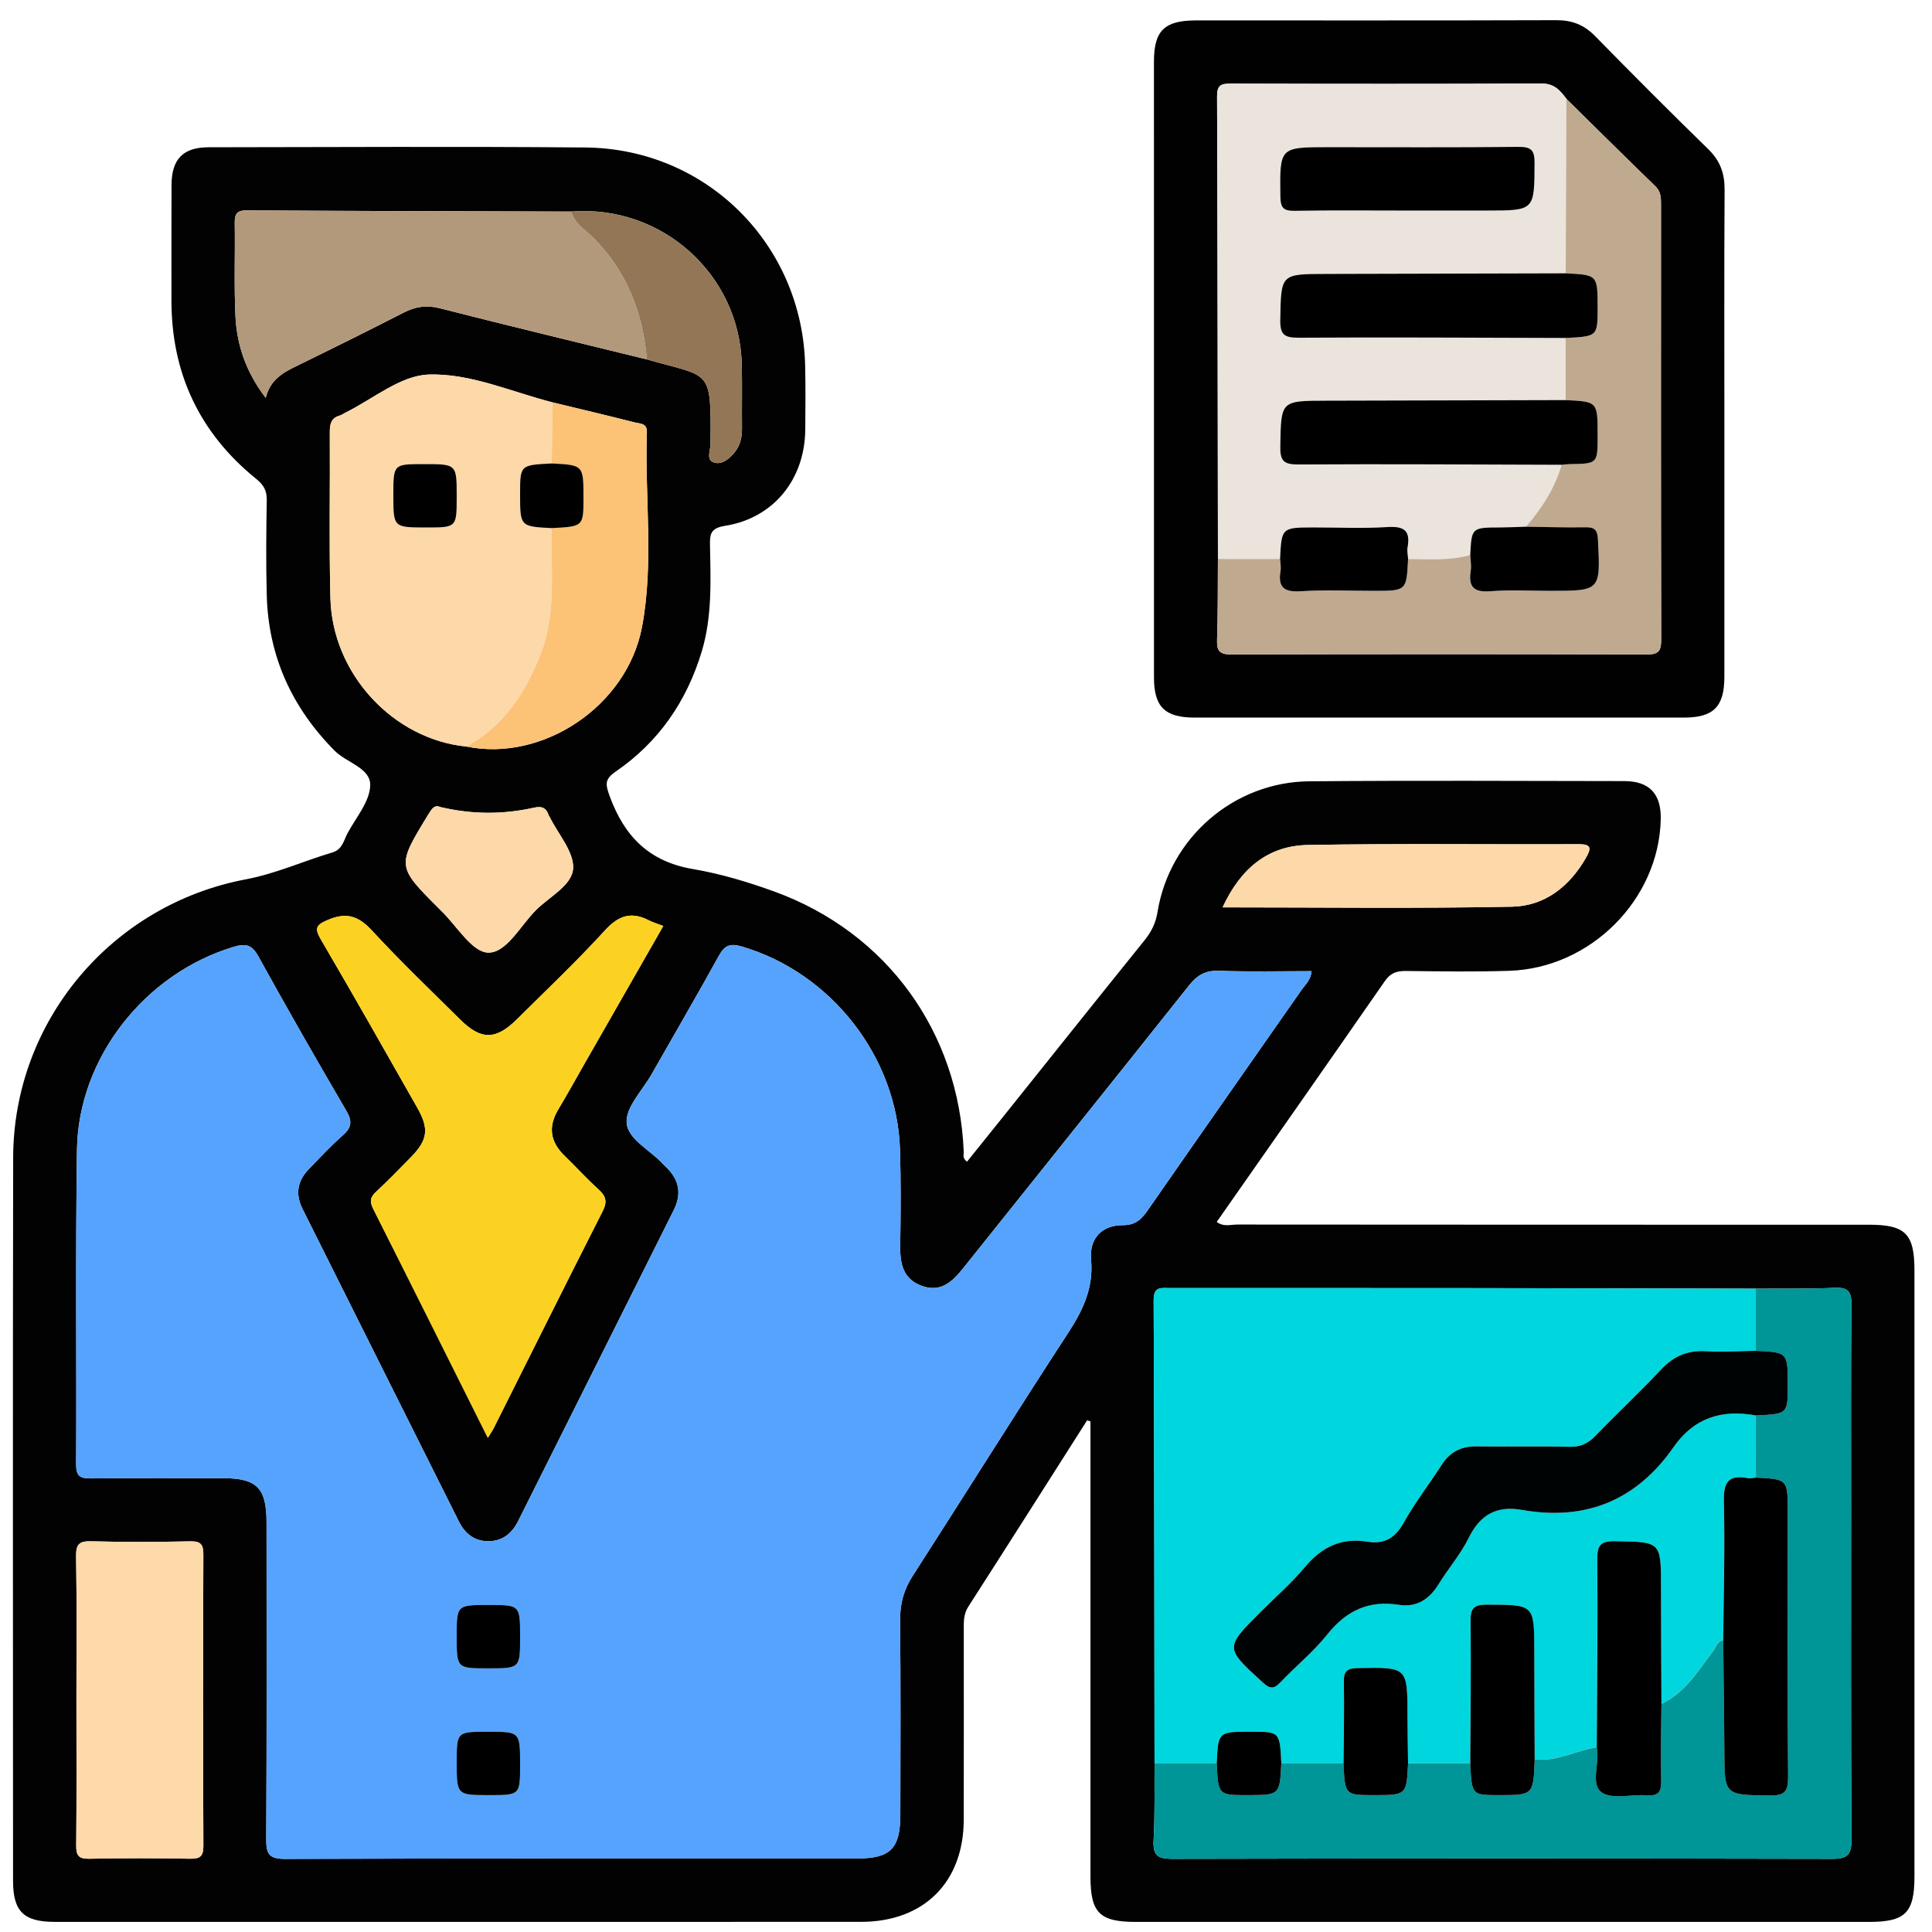
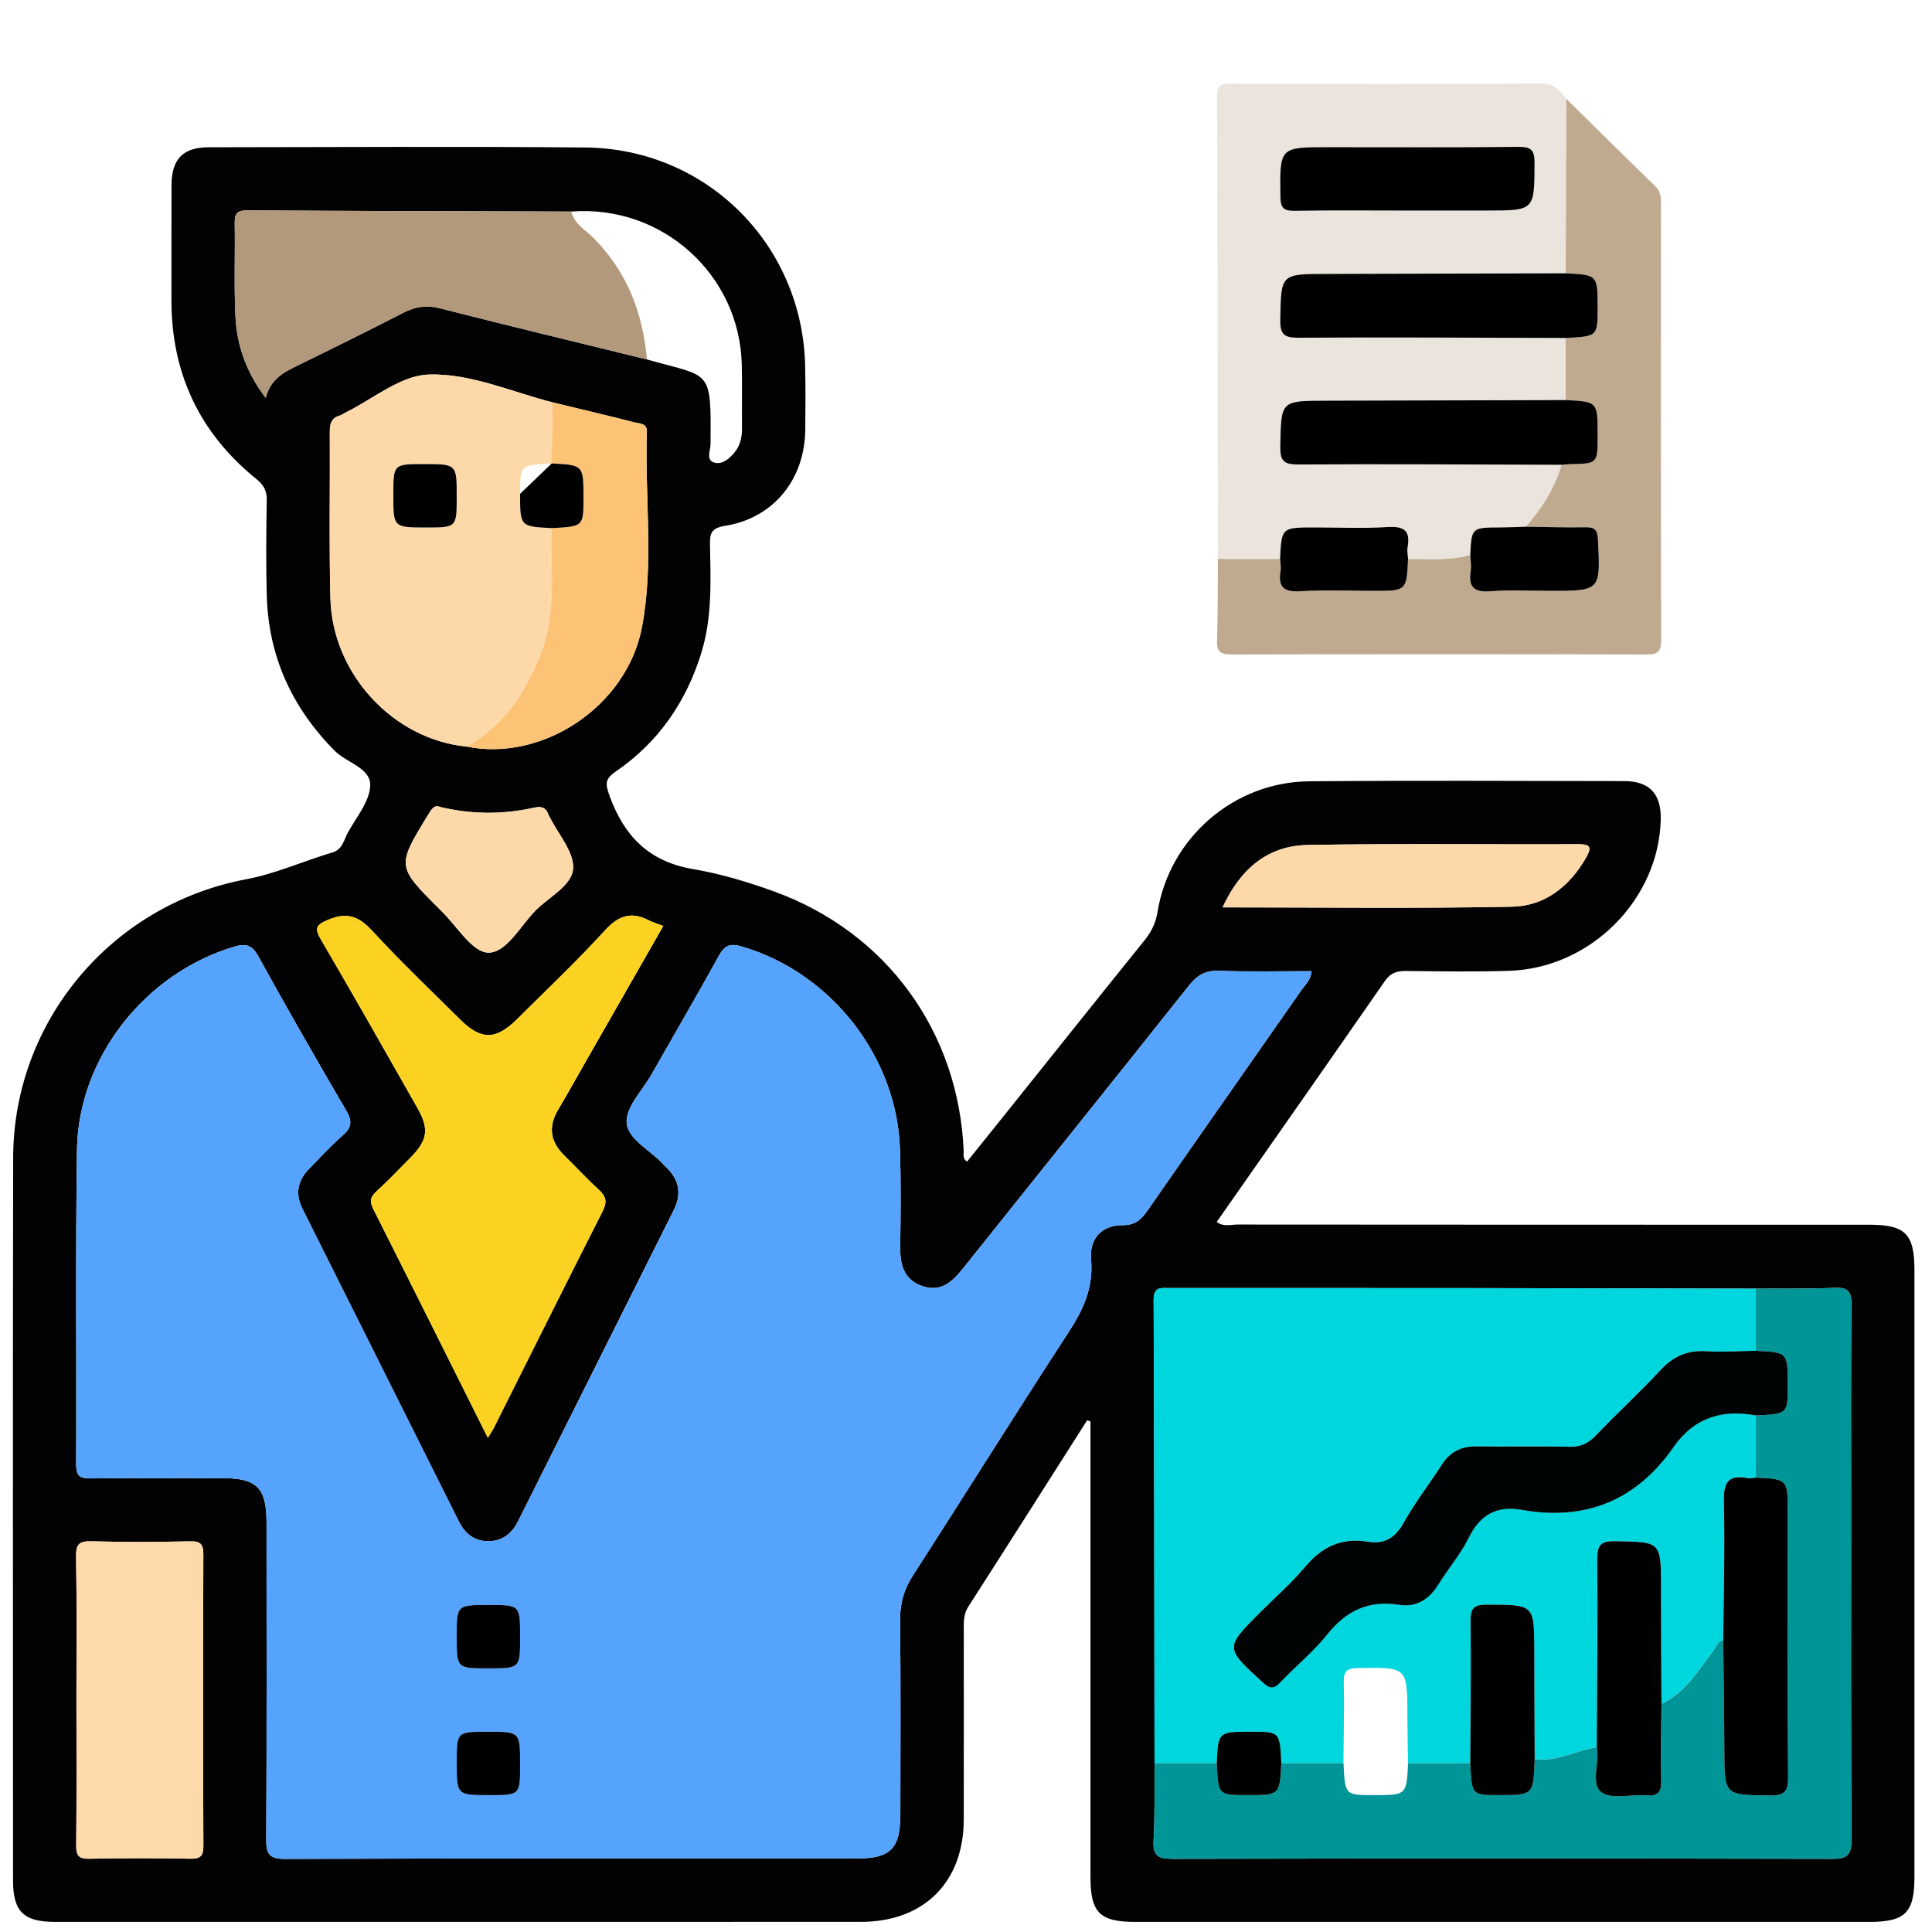
<svg xmlns="http://www.w3.org/2000/svg" version="1.1" id="Layer_1" x="0px" y="0px" width="85px" height="85px" viewBox="0 0 85 85" xml:space="preserve">
  <g id="Layer_1_1_" display="none">
    <path display="inline" fill="#030303" d="M42.807,4.472c11.269,0,22.541,0.083,33.808-0.04c4.668-0.05,8.201,3.523,8.171,8.15   c-0.093,14.03-0.03,28.062-0.036,42.092c-0.001,3.911-2.402,6.93-6.115,7.725c-0.722,0.156-1.455,0.145-2.188,0.145   c-6.227,0.003-12.452,0.01-18.68-0.011c-0.635-0.003-0.882,0.114-0.861,0.821c0.055,1.886,0.041,3.774,0.005,5.662   c-0.011,0.575,0.123,0.764,0.731,0.756c2.535-0.035,5.072-0.043,7.606-0.002c2.024,0.033,3.799,0.73,5.179,2.269   c0.86,0.957,1.315,2.081,1.313,3.38c-0.003,1.268,0.003,2.536-0.001,3.805c-0.004,1.284-0.434,1.723-1.721,1.723   c-10.113,0.003-20.229,0-30.343,0c-7.945,0-15.89,0.002-23.835,0c-1.569,0-1.926-0.359-1.928-1.938c0-0.986,0-1.973,0-2.959   c0-3.25,1.911-5.523,5.111-6.137c1.094-0.208,2.189-0.146,3.286-0.152c1.888-0.013,3.776-0.037,5.662,0.014   c0.662,0.021,0.786-0.191,0.773-0.801c-0.04-1.859-0.05-3.722,0.003-5.578c0.021-0.731-0.233-0.865-0.905-0.863   c-6.311,0.023-12.622,0.006-18.933,0.018c-3.29,0.008-5.734-1.385-7.253-4.318c-0.511-0.987-0.75-2.061-0.75-3.174   c-0.003-14.37-0.021-28.738,0.01-43.106c0.009-4.264,3.414-7.468,7.826-7.472C20.098,4.464,31.452,4.472,42.807,4.472z    M74.936,42.17c-1.028,0.671-1.494,1.51-0.854,2.717c0.128,0.24,0.154,0.535,0.217,0.807c0.08,0.351,0.286,0.531,0.649,0.523   c1.06,0.271,2.118,0.547,3.18,0.819c1.106,0.296,2.214,0.595,3.322,0.888c0.353,0.094,0.618,0.137,0.601-0.416   c-0.041-1.316-0.031-2.638-0.002-3.955c0.01-0.432-0.166-0.585-0.546-0.673c-1.116-0.26-2.226-0.543-3.338-0.817   c-0.531-0.146-1.083-0.241-1.589-0.447C75.837,41.315,75.316,41.498,74.936,42.17z M80.848,39.854   c0.037,0.02,0.075,0.039,0.114,0.058c-0.017-0.042-0.034-0.083-0.051-0.125c-0.06-0.124-0.103-0.262-0.183-0.37   c-2.58-3.447-7.889-3.564-10.852-0.207c-0.59,0.668-1.182,0.963-2.061,0.733c-5.573-1.457-11.15-2.902-16.729-4.34   c-0.768-0.198-1.188-0.633-1.341-1.429c-0.646-3.31-3.31-5.64-6.655-5.796c-1.201-0.056-2.37,0.157-3.539,0.887   c1.757,0.452,3.354,0.897,4.968,1.264c0.906,0.206,1.41,0.689,1.625,1.59c0.287,1.202,0.631,2.391,0.98,3.577   c0.182,0.612,0.033,1.105-0.393,1.543c-0.941,0.97-1.887,1.936-2.826,2.907c-0.477,0.493-1.017,0.624-1.689,0.435   c-1.353-0.379-2.715-0.724-4.083-1.045c-0.324-0.076-0.655-0.3-1.094-0.127c0.127,0.184,0.211,0.325,0.315,0.45   c2.805,3.407,7.819,3.493,10.793,0.141c0.645-0.726,1.271-0.942,2.22-0.69c5.403,1.437,10.815,2.847,16.239,4.209   c1.007,0.254,1.539,0.721,1.733,1.756c0.356,1.889,1.433,3.345,3.024,4.401c2.127,1.416,5.152,1.554,6.932,0.337   c-0.248-0.279-0.609-0.269-0.923-0.353c-1.356-0.362-2.718-0.711-4.084-1.038c-0.698-0.168-1.144-0.551-1.333-1.251   c-0.338-1.247-0.7-2.488-1.039-3.735c-0.191-0.706-0.05-1.314,0.503-1.846c0.833-0.799,1.657-1.611,2.425-2.471   c0.641-0.716,1.328-0.907,2.258-0.643C77.672,39.123,79.232,39.597,80.848,39.854z M71.443,52.832   c-0.848-0.587-1.752-0.85-2.815-0.828c-3.257,0.059-6.517,0.061-9.772-0.003c-0.922-0.019-1.551,0.265-2.023,1.006   c-0.657,0.611-1.38,0.72-2.145,0.233c-1.453-0.924-2.764-0.811-4.408-0.139c-1.754,0.717-2.855,1.61-3.25,3.439   c-0.166,0.773-0.735,1.168-1.543,1.168c-1.771,0.002-3.543,0.002-5.315,0c-0.764-0.001-1.273-0.366-1.532-1.085   c-0.114-0.317-0.284-0.62-0.35-0.944c-0.254-1.253-0.949-2.021-2.247-2.209c-0.243-0.035-0.501-0.137-0.697-0.283   c-1.479-1.104-2.923-0.855-4.375,0.054c-0.766,0.479-1.487,0.379-2.144-0.234c-0.472-0.745-1.102-1.046-2.026-1.006   c-1.852,0.08-3.709,0.021-5.564,0.024c-4.58,0.009-9.161,0.021-13.741,0.031c-1.038-0.231-1.361-0.591-1.361-1.595   C6.129,37.644,6.128,24.824,6.136,12.005c0-1.399,0.862-2.254,2.25-2.313C8.583,9.683,8.78,9.688,8.977,9.688   c22.568,0,45.134,0,67.705,0c0.281,0,0.563-0.004,0.844,0.021c1.107,0.103,1.912,0.931,1.99,2.044   c0.02,0.281,0.01,0.563,0.01,0.845c0,7.241,0,14.481,0.007,21.722c0,0.31-0.146,0.677,0.284,0.877   c0.785,0.365,1.439,0.938,2.221,1.531c0-0.281,0-0.44,0-0.6c0-7.974,0.008-15.947-0.004-23.92c-0.004-2.98-2.066-5.029-5.059-5.03   c-22.767-0.006-45.531-0.006-68.295,0C5.654,7.181,3.618,9.25,3.61,12.293c-0.008,3.156-0.002,6.311-0.002,9.467   c0,10.96,0.006,21.92-0.006,32.879c-0.002,1.518,0.449,2.82,1.55,3.873c1.112,1.066,2.479,1.317,3.97,1.316   c22.455-0.014,44.911-0.01,67.366-0.01c0.31,0,0.619-0.004,0.93-0.021c2.211-0.108,4.032-1.612,4.475-3.794   c0.342-1.684,0.078-3.395,0.15-5.234C78.824,53.631,75.311,54.195,71.443,52.832z M74.945,34.031   c0.308,0.015,0.627-0.016,0.922,0.054c0.855,0.204,0.976-0.165,0.972-0.946c-0.034-6.354-0.019-12.709-0.019-19.064   c0-1.797,0-1.797-1.872-1.635c-0.169-0.015-0.335-0.044-0.503-0.044c-21.631-0.002-43.263,0.001-64.895-0.016   c-0.608,0-0.729,0.175-0.728,0.75c0.017,11.802,0.02,23.604-0.006,35.405c-0.001,0.705,0.233,0.802,0.849,0.799   c4.844-0.021,9.689-0.012,14.534-0.012c0.269,0,0.537,0,0.967,0c-0.768-0.805-0.59-1.563-0.155-2.262   c0.853-1.365,0.727-2.57,0.132-4.112c-0.715-1.852-1.674-3.013-3.592-3.436c-0.753-0.166-1.068-0.736-1.059-1.518   c0.021-1.662,0.005-3.323,0.006-4.985c0.001-1.238,0.155-1.615,1.328-1.917c1.692-0.437,2.481-1.452,3.196-3.057   c0.773-1.735,0.805-3.118-0.13-4.655c-0.489-0.804-0.248-1.476,0.405-2.103c1.138-1.091,2.236-2.224,3.353-3.339   c0.917-0.916,1.249-1.059,2.363-0.427c1.477,0.838,2.726,0.743,4.346,0.105c1.782-0.702,2.845-1.629,3.262-3.439   c0.199-0.863,0.836-1.189,1.712-1.175c1.548,0.027,3.098,0.007,4.646,0.007c1.457,0,1.775,0.124,2.166,1.48   c0.442,1.54,1.338,2.305,2.832,2.987c1.822,0.833,3.311,0.928,4.961-0.115c0.65-0.41,1.287-0.222,1.828,0.331   c0.905,0.927,1.825,1.839,2.748,2.75c1.911,1.888,1.873,1.699,0.727,4.084c-0.419,0.874-0.572,1.615,0.011,2.481   c0.37,0.548,0.657,1.205,0.782,1.852c0.205,1.044,0.806,1.515,1.768,1.842c2.661,0.903,2.346,0.848,2.357,3.405   c0.004,0.758-0.247,1.707,0.113,2.224c0.392,0.564,1.433,0.473,2.18,0.703c0.025,0.008,0.053,0.018,0.079,0.028   c0.323,0.131,0.569,0.053,0.825-0.2C70.182,35.062,72.412,34.192,74.945,34.031z M28.872,35.802   c-0.384-7.415,5.85-14.176,13.27-14.392c7.521-0.219,13.526,4.876,14.538,12.356c0.051,0.375,0.184,0.542,0.524,0.628   c1.553,0.393,3.104,0.795,4.653,1.2c0.383,0.1,0.592,0.101,0.604-0.429c0.043-1.681,0.069-1.681-1.526-2.302   c-0.262-0.102-0.518-0.222-0.785-0.305c-0.649-0.203-1.035-0.629-1.196-1.291c-0.392-1.594-1.022-3.091-1.874-4.496   c-0.318-0.524-0.33-1.057-0.063-1.607c0.172-0.354,0.321-0.717,0.481-1.077c0.563-1.26,0.565-1.263-0.406-2.227   c-0.558-0.555-1.046-1.376-1.714-1.571c-0.721-0.211-1.49,0.494-2.225,0.823c-0.687,0.308-1.271,0.292-1.907-0.106   c-1.101-0.689-2.274-1.287-3.54-1.542c-1.326-0.268-2.115-0.93-2.391-2.239c-0.034-0.162-0.146-0.31-0.176-0.472   c-0.168-0.87-0.664-1.171-1.549-1.069c-0.859,0.099-1.88-0.213-2.564,0.152c-0.661,0.354-0.703,1.461-1.011,2.238   c-0.252,0.637-0.655,1.001-1.322,1.157c-0.987,0.23-1.962,0.541-2.853,1.019c-2.883,1.548-1.911,1.406-5.009,0.099   c-0.406-0.171-0.671-0.167-0.946,0.18c-0.173,0.219-0.398,0.397-0.594,0.6c-0.548,0.563-1.422,1.067-1.547,1.714   c-0.124,0.638,0.483,1.436,0.82,2.14c0.334,0.699,0.313,1.323-0.105,1.989c-0.673,1.076-1.271,2.223-1.501,3.464   c-0.261,1.414-1.067,2.091-2.37,2.493c-1.407,0.433-1.39,0.504-1.383,1.952c0.004,0.787-0.25,1.764,0.121,2.307   c0.369,0.541,1.362,0.688,2.107,0.931c0.758,0.247,1.151,0.742,1.317,1.491c0.232,1.047,0.506,2.131,1.123,2.981   c1.118,1.539,1.053,2.987,0.071,4.498c-0.367,0.563-0.319,1.021,0.257,1.407c0.137,0.093,0.237,0.24,0.362,0.354   c0.6,0.545,1.05,1.491,1.784,1.58c0.679,0.082,1.458-0.48,2.158-0.828c0.678-0.338,1.277-0.304,1.906,0.101   c0.806,0.519,1.659,1.056,2.582,1.216c2.109,0.361,3.345,1.505,3.743,3.588c0.078,0.408,0.328,0.521,0.729,0.51   c0.816-0.027,1.639-0.058,2.449,0.006c0.662,0.054,0.958-0.209,1.131-0.813c0.16-0.564,0.438-1.096,0.633-1.65   c0.193-0.556,0.562-0.904,1.122-1.039c1.653-0.396,3.199-1.055,4.654-1.927c0.474-0.282,0.938-0.295,1.451-0.103   c0.853,0.322,1.704,1.193,2.526,0.896c0.791-0.285,1.316-1.265,2.019-1.869c0.511-0.438,0.573-0.812,0.278-1.425   c-0.369-0.772-1.064-1.556-0.85-2.415c0.225-0.895-0.206-0.964-0.798-1.089c-0.304-0.063-0.619-0.103-0.899-0.224   c-0.558-0.242-0.869-0.075-1.246,0.408c-2.629,3.394-6.104,5.32-10.394,5.502C35.58,49.609,29.284,43.768,28.872,35.802z    M42.837,78.238c7.856,0,15.714,0.005,23.572-0.008c0.858-0.002,2.01,0.379,2.493-0.174c0.424-0.483,0.103-1.607,0.137-2.447   c0.041-0.998-0.413-1.729-1.189-2.289c-0.901-0.65-1.928-0.862-3.025-0.862c-14.672,0.005-29.345,0.004-44.017,0.004   c-0.226,0-0.451-0.002-0.675,0.017c-2.325,0.191-3.51,1.459-3.51,3.748c0,0.338,0.051,0.687-0.01,1.012   c-0.168,0.904,0.253,1.021,1.05,1.019C26.053,78.229,34.445,78.238,42.837,78.238z M42.756,69.755   c3.547,0,7.096-0.009,10.645,0.011c0.548,0.002,0.801-0.092,0.787-0.729c-0.043-1.913-0.039-3.83-0.004-5.743   c0.012-0.62-0.238-0.761-0.791-0.76c-7.098,0.01-14.192,0.011-21.29-0.004c-0.522,0-0.676,0.166-0.669,0.679   c0.025,1.942,0.036,3.886-0.005,5.828c-0.012,0.616,0.199,0.735,0.767,0.731C35.717,69.743,39.237,69.755,42.756,69.755z    M51.479,42.481c-0.918-0.495-1.564-0.34-2.375,0.355c-5.365,4.607-13.638,2.094-15.63-4.689c-0.187-0.637-0.344-1.272,0.176-1.829   c0.523-0.561,1.155-0.438,1.806-0.269c2.121,0.552,4.249,1.08,6.369,1.632c0.311,0.081,0.543,0.148,0.837-0.112   c1.762-1.557,1.749-1.543,1.166-3.745c-0.151-0.574-0.442-0.801-0.995-0.934c-2.103-0.508-4.196-1.057-6.287-1.612   c-1.507-0.4-1.809-1.489-0.745-2.606c4.949-5.192,13.729-3.345,16.173,3.403c0.074,0.211,0.139,0.427,0.207,0.641   c0.246,0.746,0.992,0.717,1.473,0.663c0.434-0.049,0.105-0.634,0.017-0.957c-1.271-4.605-5.249-7.93-9.894-8.291   c-4.81-0.374-9.317,2.3-11.229,6.659c-1.946,4.435-0.879,9.558,2.675,12.853C39.92,48.001,47.711,47.467,51.479,42.481z    M60.552,49.271c2.269,0,4.388,0,6.589,0c-0.58-0.953-1.072-1.862-1.317-2.875c-0.068-0.282-0.271-0.342-0.482-0.396   c-1.711-0.445-3.426-0.873-5.133-1.327c-0.515-0.136-0.563,0.084-0.403,0.468c0.283,0.672,0.577,1.338,0.896,1.994   C61.05,47.855,61.2,48.557,60.552,49.271z" />
    <path display="inline" fill="#D7EBFD" d="M74.945,34.031c-2.533,0.161-4.766,1.03-6.59,2.832c-0.256,0.253-0.502,0.332-0.824,0.2   c-0.026-0.011-0.053-0.02-0.079-0.028c-0.747-0.23-1.788-0.139-2.181-0.703c-0.359-0.518-0.108-1.466-0.112-2.224   c-0.013-2.558,0.304-2.502-2.357-3.405c-0.962-0.327-1.563-0.798-1.768-1.842c-0.125-0.647-0.412-1.304-0.782-1.852   c-0.583-0.867-0.43-1.607-0.011-2.481c1.147-2.385,1.186-2.196-0.728-4.084c-0.922-0.91-1.842-1.823-2.746-2.75   c-0.543-0.553-1.179-0.741-1.828-0.331c-1.651,1.042-3.14,0.947-4.961,0.115c-1.494-0.682-2.391-1.447-2.834-2.987   c-0.39-1.356-0.707-1.479-2.164-1.48c-1.551,0-3.1,0.021-4.647-0.007c-0.876-0.015-1.513,0.312-1.712,1.175   c-0.417,1.81-1.48,2.737-3.262,3.439c-1.62,0.638-2.869,0.733-4.346-0.105c-1.115-0.632-1.446-0.489-2.363,0.427   c-1.116,1.115-2.214,2.248-3.353,3.339c-0.653,0.627-0.895,1.298-0.405,2.103c0.935,1.538,0.903,2.92,0.13,4.655   c-0.714,1.604-1.503,2.62-3.196,3.057c-1.173,0.303-1.327,0.679-1.328,1.917c-0.001,1.662,0.014,3.324-0.006,4.985   c-0.009,0.782,0.305,1.352,1.059,1.518c1.918,0.422,2.877,1.584,3.592,3.436c0.595,1.542,0.721,2.747-0.132,4.112   c-0.435,0.697-0.613,1.457,0.155,2.262c-0.43,0-0.698,0-0.967,0c-4.844,0-9.689-0.012-14.534,0.012   c-0.616,0.003-0.85-0.094-0.849-0.799C8.843,36.733,8.84,24.931,8.823,13.129c0-0.575,0.12-0.75,0.728-0.75   c21.631,0.017,43.264,0.014,64.895,0.016c0.168,0,0.334,0.029,0.503,0.044C74.947,19.637,74.945,26.834,74.945,34.031z" />
    <path display="inline" fill="#E8EBED" d="M28.825,53.007c0.657,0.613,1.378,0.714,2.144,0.234c1.452-0.909,2.897-1.157,4.375-0.054   c0.196,0.146,0.455,0.248,0.697,0.283c1.298,0.188,1.993,0.956,2.247,2.209c0.065,0.324,0.236,0.627,0.35,0.944   c0.259,0.719,0.768,1.084,1.532,1.085c1.771,0.002,3.543,0.002,5.314,0c0.809,0,1.379-0.395,1.545-1.168   c0.394-1.829,1.494-2.723,3.248-3.439c1.646-0.672,2.957-0.785,4.408,0.139c0.766,0.484,1.487,0.378,2.146-0.233   c4.573,0.004,9.146,0.007,13.721,0.015c0.315,0,0.614-0.035,0.892-0.188c3.867,1.364,7.382,0.799,10.6-2.062   c-0.072,1.842,0.189,3.552-0.15,5.234c-0.441,2.182-2.264,3.686-4.475,3.794c-0.311,0.017-0.62,0.021-0.93,0.021   c-22.455,0-44.911-0.004-67.366,0.01c-1.49,0.001-2.858-0.25-3.97-1.316c-1.101-1.054-1.552-2.357-1.55-3.873   C3.615,43.68,3.608,32.72,3.608,21.76c0-3.156-0.006-6.311,0.002-9.467C3.618,9.25,5.654,7.181,8.678,7.18   c22.765-0.006,45.53-0.006,68.294,0c2.992,0,5.055,2.05,5.06,5.03c0.012,7.974,0.004,15.947,0.004,23.92c0,0.159,0,0.318,0,0.6   c-0.78-0.593-1.435-1.166-2.22-1.531c-0.432-0.2-0.285-0.567-0.285-0.877c-0.008-7.241-0.006-14.481-0.006-21.722   c0-0.282,0.009-0.564-0.012-0.845c-0.076-1.114-0.882-1.942-1.988-2.044c-0.28-0.026-0.563-0.021-0.846-0.021   c-22.568-0.001-45.136-0.001-67.704,0c-0.197,0-0.395-0.005-0.592,0.003c-1.388,0.059-2.249,0.914-2.25,2.313   C6.128,24.824,6.129,37.644,6.133,50.463c0,1.004,0.324,1.362,1.361,1.596c-0.106,0.771,0.311,0.967,0.993,0.965   C15.267,53.011,22.046,53.011,28.825,53.007z" />
    <path display="inline" fill="#FBDD75" d="M28.872,35.802c0.413,7.966,6.708,13.808,14.671,13.474   c4.289-0.18,7.766-2.107,10.395-5.5c0.375-0.484,0.688-0.651,1.246-0.409c0.279,0.12,0.596,0.161,0.898,0.224   c0.592,0.125,1.021,0.194,0.798,1.09c-0.216,0.858,0.479,1.641,0.851,2.414c0.295,0.613,0.23,0.985-0.279,1.426   c-0.701,0.604-1.227,1.584-2.02,1.869c-0.822,0.295-1.674-0.576-2.525-0.897c-0.514-0.192-0.979-0.181-1.451,0.103   c-1.455,0.872-3.001,1.53-4.654,1.928c-0.563,0.135-0.929,0.482-1.121,1.037c-0.195,0.557-0.474,1.086-0.634,1.651   c-0.173,0.604-0.469,0.866-1.131,0.813c-0.812-0.063-1.633-0.035-2.449-0.008c-0.4,0.014-0.651-0.101-0.729-0.509   c-0.398-2.083-1.634-3.226-3.743-3.588c-0.923-0.16-1.776-0.696-2.582-1.216c-0.629-0.403-1.228-0.438-1.906-0.102   c-0.7,0.349-1.479,0.91-2.158,0.83c-0.734-0.09-1.184-1.035-1.784-1.58c-0.125-0.113-0.225-0.262-0.362-0.354   c-0.576-0.386-0.625-0.843-0.257-1.407c0.982-1.511,1.046-2.959-0.071-4.498c-0.617-0.851-0.891-1.934-1.123-2.981   c-0.166-0.749-0.559-1.244-1.317-1.491c-0.745-0.243-1.738-0.39-2.107-0.931c-0.371-0.543-0.116-1.521-0.121-2.307   c-0.007-1.448-0.024-1.519,1.383-1.952c1.303-0.402,2.109-1.079,2.37-2.493c0.23-1.242,0.828-2.389,1.501-3.464   c0.418-0.666,0.44-1.29,0.105-1.989c-0.337-0.704-0.944-1.502-0.82-2.14c0.125-0.647,0.999-1.151,1.547-1.714   c0.196-0.202,0.421-0.38,0.594-0.6c0.275-0.347,0.54-0.351,0.946-0.18c3.098,1.307,2.126,1.449,5.009-0.099   c0.891-0.478,1.866-0.789,2.853-1.019c0.667-0.155,1.07-0.52,1.322-1.157c0.308-0.777,0.35-1.885,1.011-2.238   c0.684-0.366,1.705-0.054,2.564-0.152c0.886-0.102,1.38,0.2,1.55,1.069c0.029,0.163,0.141,0.31,0.174,0.472   c0.275,1.309,1.064,1.971,2.392,2.239c1.265,0.255,2.44,0.853,3.54,1.542c0.636,0.398,1.222,0.414,1.906,0.106   c0.733-0.329,1.505-1.034,2.226-0.823c0.668,0.195,1.156,1.016,1.714,1.571c0.973,0.964,0.969,0.967,0.406,2.227   c-0.16,0.359-0.311,0.723-0.482,1.077c-0.268,0.551-0.256,1.083,0.063,1.607c0.851,1.404,1.481,2.901,1.874,4.496   c0.16,0.662,0.547,1.087,1.197,1.291c0.268,0.083,0.522,0.203,0.785,0.305c1.596,0.622,1.568,0.621,1.525,2.302   c-0.014,0.53-0.223,0.529-0.605,0.429c-1.549-0.404-3.101-0.807-4.652-1.2c-0.342-0.086-0.475-0.253-0.525-0.628   c-1.011-7.48-7.016-12.575-14.537-12.356C34.722,21.625,28.488,28.387,28.872,35.802z" />
    <path display="inline" fill="#EBEEF0" d="M42.837,78.238c-8.393,0-16.785-0.012-25.177,0.018c-0.797,0.002-1.218-0.113-1.05-1.018   c0.061-0.326,0.01-0.674,0.01-1.012c0-2.289,1.186-3.558,3.51-3.748c0.224-0.02,0.45-0.018,0.675-0.018   c14.672,0,29.345,0.001,44.017-0.004c1.099,0,2.123,0.212,3.025,0.863c0.776,0.56,1.23,1.289,1.189,2.287   c-0.034,0.841,0.287,1.965-0.137,2.447c-0.483,0.553-1.635,0.172-2.493,0.174C58.552,78.243,50.693,78.238,42.837,78.238z" />
    <path display="inline" fill="#817481" d="M80.846,39.855c-1.611-0.258-3.174-0.732-4.738-1.177   c-0.93-0.264-1.616-0.073-2.258,0.643c-0.768,0.86-1.592,1.672-2.425,2.471c-0.553,0.531-0.694,1.14-0.503,1.845   c0.339,1.248,0.701,2.489,1.039,3.736c0.189,0.7,0.635,1.083,1.333,1.251c1.366,0.327,2.728,0.676,4.084,1.038   c0.313,0.084,0.675,0.072,0.923,0.352c-1.779,1.219-4.805,1.08-6.932-0.336c-1.594-1.058-2.668-2.514-3.023-4.4   c-0.195-1.036-0.729-1.504-1.734-1.756c-5.424-1.364-10.836-2.773-16.239-4.21c-0.947-0.252-1.575-0.036-2.22,0.69   c-2.975,3.351-7.988,3.267-10.793-0.141c-0.104-0.125-0.188-0.266-0.315-0.45c0.438-0.173,0.77,0.052,1.094,0.127   c1.368,0.321,2.731,0.666,4.083,1.045c0.673,0.189,1.212,0.058,1.689-0.435c0.939-0.971,1.885-1.937,2.826-2.907   c0.426-0.438,0.572-0.932,0.393-1.543c-0.352-1.186-0.693-2.375-0.98-3.577c-0.215-0.901-0.719-1.385-1.625-1.59   c-1.614-0.367-3.21-0.812-4.968-1.264c1.169-0.73,2.338-0.943,3.539-0.887c3.346,0.157,6.012,2.487,6.655,5.796   c0.153,0.795,0.573,1.23,1.341,1.429c5.577,1.438,11.154,2.883,16.729,4.34c0.879,0.23,1.471-0.064,2.061-0.733   c2.963-3.358,8.271-3.24,10.852,0.207c0.08,0.108,0.123,0.246,0.183,0.37C80.891,39.81,80.867,39.832,80.846,39.855z" />
    <path display="inline" fill="#A499A4" d="M42.756,69.755c-3.52,0-7.04-0.012-10.56,0.013c-0.568,0.004-0.779-0.115-0.767-0.73   c0.041-1.941,0.03-3.887,0.005-5.828c-0.006-0.514,0.147-0.68,0.669-0.678c7.096,0.014,14.192,0.013,21.29,0.003   c0.553-0.001,0.803,0.14,0.791,0.76c-0.035,1.913-0.039,3.83,0.004,5.743c0.014,0.638-0.239,0.73-0.787,0.729   C49.854,69.746,46.305,69.755,42.756,69.755z" />
    <path display="inline" fill="#E7E9EB" d="M51.479,42.481c-3.768,4.985-11.559,5.52-16.257,1.162   c-3.554-3.295-4.621-8.417-2.675-12.854c1.912-4.359,6.421-7.033,11.229-6.659c4.645,0.361,8.623,3.686,9.894,8.291   c0.09,0.322,0.417,0.908-0.017,0.957c-0.479,0.054-1.227,0.083-1.473-0.663c-0.068-0.213-0.133-0.43-0.207-0.641   c-2.443-6.748-11.225-8.595-16.173-3.403c-1.064,1.117-0.762,2.207,0.745,2.606c2.091,0.555,4.184,1.104,6.287,1.612   c0.552,0.133,0.843,0.36,0.995,0.934c0.583,2.202,0.596,2.188-1.166,3.745c-0.294,0.26-0.526,0.193-0.837,0.112   c-2.121-0.553-4.248-1.081-6.369-1.632c-0.65-0.169-1.283-0.292-1.806,0.269c-0.52,0.556-0.363,1.191-0.176,1.829   c1.993,6.784,10.265,9.297,15.63,4.689C49.913,42.141,50.561,41.986,51.479,42.481z" />
    <path display="inline" fill="#C3E1FE" d="M74.945,34.031c0-7.197,0.002-14.394,0.003-21.591c1.872-0.162,1.872-0.162,1.872,1.635   c0,6.355-0.016,12.71,0.019,19.064c0.004,0.781-0.114,1.149-0.972,0.946C75.572,34.015,75.253,34.046,74.945,34.031z" />
    <path display="inline" fill="#D4E8FA" d="M60.552,49.271c0.648-0.715,0.498-1.416,0.147-2.138   c-0.318-0.655-0.612-1.323-0.896-1.995c-0.16-0.383-0.109-0.603,0.403-0.467c1.707,0.454,3.422,0.883,5.133,1.327   c0.212,0.056,0.414,0.114,0.481,0.397c0.246,1.012,0.738,1.922,1.318,2.875C64.939,49.271,62.82,49.271,60.552,49.271z" />
    <path display="inline" fill="#D2E4F3" d="M28.825,53.007c-6.779,0.004-13.559,0.004-20.338,0.017   c-0.683,0.002-1.099-0.194-0.993-0.965c4.58-0.012,9.161-0.023,13.741-0.033c1.855-0.004,3.712,0.057,5.564-0.023   C27.724,51.961,28.353,52.262,28.825,53.007z" />
    <path display="inline" fill="#E6E9EC" d="M78.164,42.063c1.111,0.274,2.223,0.557,3.338,0.817c0.38,0.088,0.557,0.242,0.546,0.673   c-0.03,1.317-0.039,2.639,0.002,3.955c0.019,0.553-0.248,0.51-0.601,0.416c-1.108-0.293-2.215-0.592-3.322-0.888   C78.141,45.379,78.15,43.721,78.164,42.063z" />
    <path display="inline" fill="#C2DFFB" d="M78.164,42.063c-0.014,1.658-0.023,3.315-0.037,4.974c-1.061-0.273-2.12-0.547-3.18-0.819   c-0.004-1.35-0.008-2.698-0.012-4.047c0.381-0.673,0.9-0.855,1.64-0.554C77.081,41.822,77.633,41.918,78.164,42.063z" />
    <path display="inline" fill="#D2E4F3" d="M71.443,52.832c-0.277,0.154-0.576,0.189-0.893,0.188   c-4.574-0.008-9.146-0.01-13.721-0.014c0.473-0.742,1.102-1.023,2.023-1.006c3.256,0.063,6.517,0.063,9.772,0.003   C69.691,51.982,70.598,52.245,71.443,52.832z" />
-     <path display="inline" fill="#D3E6F8" d="M74.936,42.17c0.004,1.35,0.008,2.698,0.013,4.047c-0.363,0.008-0.569-0.174-0.649-0.523   c-0.063-0.271-0.089-0.565-0.217-0.807C73.441,43.682,73.906,42.841,74.936,42.17z" />
    <path display="inline" fill="#817481" d="M80.911,39.788c0.017,0.042,0.034,0.083,0.051,0.125c-0.039-0.02-0.077-0.039-0.114-0.058   C80.867,39.832,80.891,39.81,80.911,39.788z" />
  </g>
  <path fill-rule="evenodd" clip-rule="evenodd" fill="#010201" d="M47.828,62.489c-1.739,2.733-3.476,5.472-5.227,8.198  c-0.209,0.324-0.199,0.652-0.199,0.998c0,2.789,0.004,5.577-0.001,8.366c-0.005,2.76-1.752,4.502-4.523,4.503  c-11.822,0.004-23.645,0.002-35.466,0.001c-1.373-0.001-1.838-0.459-1.838-1.815C0.572,72.139,0.559,61.536,0.579,50.933  c0.012-6.003,4.33-11.129,10.237-12.246c1.314-0.247,2.537-0.804,3.812-1.184c0.443-0.132,0.497-0.54,0.667-0.854  c0.373-0.688,0.972-1.385,0.993-2.093c0.022-0.771-1.037-0.995-1.564-1.526c-1.885-1.903-2.916-4.162-2.988-6.837  c-0.037-1.394-0.024-2.789,0-4.183c0.008-0.42-0.132-0.671-0.459-0.936c-2.503-2.025-3.742-4.662-3.734-7.884  c0.003-1.685-0.006-3.369,0.003-5.054c0.007-1.141,0.509-1.656,1.642-1.657c5.519-0.006,11.038-0.039,16.556,0.01  c5.356,0.046,9.576,4.286,9.68,9.635c0.018,0.929,0.014,1.859,0.004,2.789c-0.024,2.175-1.39,3.877-3.517,4.219  c-0.652,0.104-0.684,0.36-0.674,0.875c0.03,1.566,0.096,3.141-0.367,4.668c-0.662,2.183-1.892,3.975-3.778,5.268  c-0.492,0.338-0.461,0.556-0.269,1.085c0.645,1.765,1.733,2.879,3.657,3.206c1.219,0.207,2.426,0.568,3.591,0.992  c4.952,1.802,8.116,6.184,8.329,11.445c0.004,0.13-0.065,0.288,0.145,0.438c0.536-0.666,1.073-1.332,1.607-1.999  c2.067-2.584,4.131-5.172,6.209-7.748c0.3-0.373,0.488-0.757,0.565-1.237c0.528-3.259,3.351-5.723,6.68-5.751  c4.617-0.039,9.235-0.016,13.854-0.009c1.114,0.002,1.632,0.567,1.606,1.688c-0.081,3.525-3.087,6.547-6.669,6.659  c-1.509,0.048-3.021,0.026-4.531,0.007c-0.409-0.005-0.689,0.084-0.938,0.445c-2.447,3.526-4.91,7.042-7.396,10.594  c0.289,0.233,0.616,0.117,0.905,0.117c9.267,0.009,18.532,0.007,27.799,0.008c1.594,0,1.992,0.401,1.992,2.009  c0,8.89,0,17.777,0,26.666c0,1.6-0.401,1.999-2.005,1.999c-10.748,0.001-21.495,0.001-32.242,0c-1.606,0-2.005-0.397-2.005-1.998  c0-6.391,0-12.78,0-19.171c0-0.284,0-0.568,0-0.852C47.929,62.52,47.879,62.504,47.828,62.489z M28.462,15.813  c2.825,0.808,2.828,0.351,2.798,3.738c-0.002,0.272-0.227,0.718,0.203,0.811c0.335,0.072,0.648-0.198,0.873-0.482  c0.246-0.311,0.313-0.671,0.309-1.061c-0.01-0.927,0.012-1.854-0.01-2.781c-0.094-3.973-3.523-7.043-7.5-6.73  c-4.762-0.014-9.525-0.024-14.287-0.052c-0.446-0.003-0.525,0.178-0.52,0.566c0.021,1.364-0.034,2.732,0.032,4.094  c0.062,1.281,0.473,2.468,1.331,3.589c0.193-0.784,0.736-1.099,1.325-1.386c1.589-0.776,3.174-1.562,4.749-2.368  c0.518-0.264,1.001-0.338,1.583-0.19C22.379,14.335,25.422,15.067,28.462,15.813z M20.522,32.845  c3.337,0.686,7.06-1.758,7.723-5.257c0.534-2.826,0.118-5.715,0.216-8.575c0.014-0.401-0.308-0.371-0.528-0.426  c-1.203-0.306-2.412-0.591-3.618-0.883c-1.82-0.463-3.634-1.293-5.47-1.224c-1.241,0.047-2.445,1.086-3.665,1.683  c-0.078,0.038-0.149,0.097-0.231,0.119c-0.382,0.107-0.44,0.374-0.439,0.732c0.016,2.437-0.036,4.874,0.027,7.308  C14.624,29.652,17.302,32.526,20.522,32.845z M77.248,56.696c-4.411-0.009-8.822-0.021-13.233-0.025  c-4.18-0.004-8.359,0-12.539-0.001c-0.372,0-0.723-0.092-0.72,0.529c0.028,6.791,0.03,13.582,0.039,20.373  c-0.009,1.132,0.022,2.267-0.042,3.396c-0.037,0.667,0.185,0.814,0.826,0.813c9.671-0.021,19.344-0.021,29.016,0  c0.684,0.003,0.867-0.175,0.862-0.861c-0.03-4.879-0.017-9.759-0.017-14.638c0-2.963-0.013-5.925,0.013-8.888  c0.004-0.56-0.139-0.76-0.722-0.735C79.571,56.708,78.408,56.688,77.248,56.696z M57.703,42.727c-1.375,0-2.729,0.032-4.078-0.015  c-0.588-0.021-0.948,0.186-1.305,0.634c-3.304,4.159-6.633,8.3-9.946,12.452c-0.482,0.604-0.997,1.087-1.839,0.768  c-0.825-0.313-0.941-0.998-0.929-1.777c0.022-1.395,0.032-2.79-0.009-4.183c-0.117-4.098-3.026-7.806-6.95-8.96  c-0.525-0.155-0.763-0.061-1.021,0.406c-0.965,1.752-1.975,3.48-2.963,5.219c-0.401,0.705-1.135,1.438-1.093,2.121  c0.046,0.742,1.06,1.214,1.616,1.836c0.038,0.043,0.08,0.085,0.123,0.123c0.576,0.551,0.692,1.173,0.331,1.894  c-2.285,4.561-4.567,9.122-6.849,13.685c-0.269,0.537-0.687,0.873-1.294,0.877c-0.607,0.005-1.033-0.32-1.303-0.859  c-2.294-4.587-4.589-9.173-6.884-13.761c-0.326-0.651-0.226-1.236,0.278-1.753c0.487-0.499,0.958-1.016,1.483-1.473  c0.394-0.344,0.442-0.619,0.169-1.086c-1.317-2.253-2.614-4.517-3.875-6.802c-0.288-0.523-0.57-0.571-1.096-0.412  c-3.887,1.172-6.822,4.872-6.882,8.917c-0.069,4.617-0.014,9.234-0.037,13.852c-0.002,0.514,0.172,0.619,0.645,0.614  c1.945-0.023,3.891-0.013,5.837-0.01c1.468,0.002,1.895,0.438,1.895,1.935c0.001,4.647,0.012,9.293-0.013,13.939  c-0.003,0.64,0.104,0.879,0.829,0.876c8.393-0.029,16.785-0.018,25.178-0.02c1.463-0.001,1.89-0.439,1.891-1.939  c0.002-2.847,0.018-5.692-0.011-8.538c-0.007-0.729,0.16-1.344,0.555-1.957c2.292-3.562,4.534-7.154,6.847-10.702  c0.654-1.001,1.11-1.973,1-3.215c-0.083-0.938,0.485-1.513,1.399-1.511c0.557,0.001,0.814-0.255,1.096-0.659  c2.25-3.242,4.519-6.471,6.777-9.708C57.433,43.31,57.671,43.12,57.703,42.727z M21.464,63.259c0.145-0.237,0.208-0.328,0.257-0.425  c1.597-3.186,3.184-6.374,4.797-9.551c0.212-0.418,0.136-0.663-0.189-0.957c-0.517-0.467-0.985-0.985-1.485-1.47  c-0.629-0.608-0.743-1.271-0.287-2.036c0.402-0.671,0.779-1.356,1.167-2.035c1.148-2.009,2.297-4.017,3.458-6.046  c-0.26-0.1-0.456-0.154-0.633-0.246c-0.773-0.4-1.332-0.217-1.932,0.44c-1.231,1.349-2.562,2.609-3.859,3.898  c-0.944,0.937-1.591,0.942-2.524,0.014c-1.298-1.288-2.623-2.553-3.861-3.896c-0.588-0.638-1.112-0.829-1.933-0.482  c-0.533,0.224-0.618,0.362-0.319,0.872c1.435,2.451,2.835,4.922,4.237,7.393c0.53,0.933,0.462,1.418-0.272,2.173  c-0.506,0.52-1.014,1.039-1.545,1.534c-0.256,0.238-0.28,0.431-0.121,0.746C18.087,56.49,19.738,59.807,21.464,63.259z   M3.363,74.747c0,2.148,0.012,4.296-0.01,6.443c-0.004,0.442,0.105,0.597,0.573,0.587c1.479-0.03,2.96-0.028,4.439-0.001  c0.452,0.009,0.585-0.117,0.583-0.577c-0.018-4.267-0.017-8.533-0.001-12.798c0.001-0.443-0.104-0.598-0.573-0.588  c-1.45,0.03-2.902,0.036-4.352-0.002c-0.535-0.015-0.684,0.124-0.674,0.668C3.383,70.568,3.362,72.657,3.363,74.747z M53.789,39.92  c4.345,0,8.541,0.054,12.734-0.029c1.436-0.028,2.533-0.887,3.258-2.161c0.237-0.417,0.229-0.592-0.333-0.589  c-3.972,0.018-7.942-0.037-11.911,0.035C55.802,37.208,54.589,38.192,53.789,39.92z M19.362,35.504  c-0.244-0.111-0.366,0.08-0.52,0.332c-1.391,2.277-1.396,2.274,0.5,4.167c0.021,0.021,0.041,0.042,0.062,0.062  c0.687,0.659,1.355,1.82,2.064,1.846c0.811,0.031,1.43-1.194,2.123-1.88c0.59-0.587,1.581-1.079,1.624-1.824  c0.041-0.727-0.652-1.498-1.023-2.249c-0.013-0.025-0.037-0.047-0.046-0.073c-0.106-0.324-0.277-0.433-0.651-0.35  C22.148,35.835,20.792,35.844,19.362,35.504z" />
-   <path fill-rule="evenodd" clip-rule="evenodd" fill="#010101" d="M75.866,19.067c0,3.573,0.002,7.145-0.001,10.717  c-0.002,1.309-0.477,1.786-1.78,1.787c-7.174,0.003-14.349,0.002-21.521,0c-1.315,0-1.794-0.47-1.794-1.77  c-0.003-9.032-0.003-18.064-0.001-27.097c0.001-1.355,0.462-1.805,1.845-1.806c5.286-0.002,10.571,0.008,15.858-0.01  c0.689-0.002,1.217,0.201,1.7,0.694c1.646,1.68,3.308,3.345,4.991,4.988c0.52,0.507,0.718,1.063,0.712,1.78  C75.853,11.923,75.866,15.496,75.866,19.067z M68.917,4.352c-0.274-0.378-0.545-0.681-1.105-0.678  c-4.555,0.023-9.107,0.018-13.662,0.005c-0.42-0.001-0.605,0.059-0.604,0.553c0.025,6.787,0.029,13.573,0.038,20.36  c-0.009,1.19,0.004,2.381-0.038,3.57c-0.017,0.495,0.133,0.633,0.631,0.632c6.097-0.016,12.195-0.017,18.294,0  c0.515,0.001,0.616-0.175,0.615-0.646c-0.015-6.389-0.01-12.778-0.008-19.167c0-0.293-0.008-0.554-0.251-0.79  C71.515,6.921,70.219,5.634,68.917,4.352z" />
  <path fill-rule="evenodd" clip-rule="evenodd" fill="#56A3FD" d="M57.703,42.727c-0.032,0.393-0.271,0.583-0.428,0.809  c-2.259,3.237-4.527,6.466-6.777,9.708c-0.281,0.404-0.539,0.66-1.096,0.659c-0.914-0.002-1.482,0.572-1.399,1.511  c0.11,1.242-0.346,2.214-1,3.215c-2.313,3.548-4.554,7.141-6.847,10.702c-0.395,0.613-0.563,1.229-0.555,1.957  c0.029,2.846,0.014,5.691,0.011,8.538c-0.001,1.5-0.428,1.938-1.891,1.939c-8.393,0.002-16.785-0.01-25.178,0.02  c-0.725,0.003-0.832-0.236-0.829-0.876c0.025-4.646,0.014-9.292,0.013-13.939c0-1.497-0.427-1.933-1.895-1.935  c-1.946-0.003-3.892-0.014-5.837,0.01c-0.473,0.005-0.647-0.101-0.645-0.614c0.023-4.617-0.032-9.234,0.037-13.852  c0.06-4.046,2.995-7.746,6.882-8.917c0.526-0.159,0.808-0.111,1.096,0.412c1.26,2.285,2.557,4.549,3.875,6.802  c0.273,0.467,0.225,0.742-0.169,1.086c-0.524,0.457-0.996,0.974-1.483,1.473c-0.503,0.517-0.604,1.102-0.278,1.753  c2.295,4.588,4.59,9.174,6.884,13.761c0.27,0.539,0.696,0.864,1.303,0.859c0.607-0.004,1.025-0.34,1.294-0.877  c2.281-4.563,4.563-9.124,6.849-13.685c0.361-0.721,0.245-1.343-0.331-1.894c-0.042-0.038-0.084-0.08-0.123-0.123  c-0.557-0.622-1.57-1.094-1.616-1.836c-0.042-0.683,0.692-1.416,1.093-2.121c0.988-1.739,1.998-3.467,2.963-5.219  c0.258-0.467,0.495-0.562,1.021-0.406c3.924,1.154,6.833,4.863,6.95,8.96c0.041,1.393,0.031,2.788,0.009,4.183  c-0.013,0.779,0.104,1.464,0.929,1.777c0.842,0.319,1.357-0.164,1.839-0.768c3.313-4.152,6.643-8.293,9.946-12.452  c0.356-0.448,0.717-0.655,1.305-0.634C54.975,42.759,56.328,42.727,57.703,42.727z M22.882,72.023c0-1.41,0-1.41-1.377-1.41  c-1.412,0-1.412,0-1.412,1.377c0,1.411,0,1.411,1.377,1.411C22.882,73.401,22.882,73.401,22.882,72.023z M22.882,77.635  c0-1.445,0-1.445-1.429-1.445c-1.359,0-1.359,0-1.359,1.343c0,1.445,0,1.445,1.43,1.445C22.882,78.978,22.882,78.978,22.882,77.635z  " />
  <path fill-rule="evenodd" clip-rule="evenodd" fill="#00D6DE" d="M50.795,77.572c-0.009-6.791-0.011-13.582-0.039-20.373  c-0.003-0.621,0.348-0.529,0.72-0.529c4.18,0.001,8.359-0.003,12.539,0.001c4.411,0.005,8.822,0.017,13.233,0.025  c0,0.911,0,1.823,0,2.734c-0.726,0.009-1.454,0.062-2.175,0.016c-0.82-0.053-1.442,0.211-2.003,0.813  c-0.932,0.997-1.935,1.927-2.881,2.911c-0.326,0.338-0.656,0.49-1.135,0.48c-1.364-0.031-2.73,0.002-4.095-0.018  c-0.673-0.01-1.166,0.24-1.531,0.808c-0.549,0.854-1.175,1.661-1.671,2.546c-0.376,0.674-0.843,0.963-1.598,0.839  c-1.137-0.188-2.009,0.23-2.747,1.113c-0.593,0.711-1.301,1.325-1.958,1.983c-1.578,1.579-1.568,1.569,0.104,3.101  c0.31,0.283,0.482,0.294,0.768-0.005c0.68-0.716,1.458-1.348,2.07-2.114c0.836-1.049,1.824-1.509,3.155-1.299  c0.771,0.121,1.329-0.244,1.736-0.904c0.425-0.691,0.971-1.318,1.327-2.041c0.504-1.024,1.234-1.431,2.347-1.231  c2.809,0.497,5.042-0.429,6.67-2.767c0.899-1.292,2.126-1.663,3.615-1.389c0,0.912,0.001,1.823,0.001,2.735  c-0.115,0.009-0.236,0.043-0.345,0.022c-0.896-0.177-1.083,0.215-1.062,1.063c0.053,2.022-0.013,4.047-0.029,6.071  c-0.278,0.043-0.317,0.308-0.453,0.485c-0.657,0.865-1.224,1.821-2.265,2.311c-0.008-1.709-0.016-3.417-0.019-5.126  c-0.003-2.026-0.001-1.993-2.004-2.03c-0.663-0.012-0.809,0.177-0.801,0.815c0.025,2.75-0.01,5.501-0.022,8.252  c-0.917,0.138-1.764,0.649-2.73,0.528c-0.006-1.593-0.017-3.185-0.019-4.776c-0.005-2.045-0.001-2.021-2.09-2.027  c-0.575-0.001-0.72,0.162-0.714,0.724c0.025,2.084-0.004,4.168-0.014,6.252c-0.911,0-1.823,0-2.734,0  c-0.009-0.693-0.025-1.386-0.026-2.079c-0.002-2.16-0.001-2.143-2.176-2.105c-0.494,0.007-0.636,0.14-0.624,0.631  c0.025,1.184-0.007,2.369-0.015,3.554c-0.913,0-1.825,0-2.736,0c-0.067-1.384-0.067-1.384-1.335-1.384c-1.441,0-1.441,0-1.507,1.384  C52.619,77.573,51.706,77.572,50.795,77.572z" />
  <path fill-rule="evenodd" clip-rule="evenodd" fill="#009597" d="M67.52,77.401c0.967,0.121,1.813-0.391,2.73-0.528  c0.143,0.674-0.284,1.606,0.201,1.974c0.448,0.337,1.326,0.086,2.012,0.139c0.512,0.04,0.634-0.172,0.623-0.646  c-0.024-1.125,0.002-2.252,0.01-3.378c1.041-0.489,1.607-1.445,2.265-2.311c0.136-0.178,0.175-0.442,0.453-0.485  c0.017,1.618,0.043,3.238,0.051,4.858c0.008,1.975,0.002,1.942,1.994,1.971c0.661,0.01,0.814-0.183,0.811-0.824  c-0.03-3.88-0.016-7.759-0.016-11.64c0-1.454,0-1.454-1.404-1.522c0-0.912-0.001-1.823-0.001-2.735  c1.407-0.065,1.407-0.065,1.407-1.335c0-1.441,0-1.441-1.407-1.508c0-0.911,0-1.823,0-2.734c1.16-0.009,2.323,0.012,3.483-0.038  c0.583-0.024,0.726,0.176,0.722,0.735c-0.025,2.963-0.013,5.925-0.013,8.888c0,4.879-0.014,9.759,0.017,14.638  c0.005,0.687-0.179,0.864-0.862,0.861c-9.672-0.021-19.345-0.021-29.016,0c-0.642,0.002-0.863-0.146-0.826-0.813  c0.064-1.129,0.033-2.264,0.042-3.396c0.911,0,1.824,0.001,2.735,0.001c0.068,1.405,0.068,1.405,1.334,1.405  c1.439,0,1.439,0,1.508-1.405c0.911,0,1.823,0,2.736,0c0.066,1.405,0.066,1.405,1.333,1.405c1.439,0,1.439,0,1.508-1.405  c0.911,0,1.823,0,2.734,0c0.068,1.404,0.068,1.405,1.249,1.405C67.463,78.979,67.463,78.979,67.52,77.401z" />
  <path fill-rule="evenodd" clip-rule="evenodd" fill="#FCD222" d="M21.464,63.259c-1.726-3.452-3.377-6.769-5.045-10.075  c-0.159-0.315-0.135-0.508,0.121-0.746c0.531-0.495,1.039-1.015,1.545-1.534c0.735-0.755,0.802-1.24,0.272-2.173  c-1.402-2.471-2.802-4.941-4.237-7.393c-0.299-0.509-0.214-0.647,0.319-0.872c0.821-0.347,1.345-0.156,1.933,0.482  c1.238,1.344,2.563,2.608,3.861,3.896c0.933,0.929,1.581,0.923,2.524-0.014c1.297-1.289,2.627-2.549,3.859-3.898  c0.6-0.657,1.159-0.84,1.932-0.44c0.177,0.092,0.374,0.146,0.633,0.246c-1.161,2.03-2.309,4.038-3.458,6.046  c-0.389,0.679-0.766,1.364-1.167,2.035c-0.457,0.765-0.343,1.428,0.287,2.036c0.5,0.484,0.969,1.003,1.485,1.47  c0.326,0.294,0.402,0.539,0.189,0.957c-1.613,3.177-3.201,6.365-4.797,9.551C21.672,62.931,21.609,63.021,21.464,63.259z" />
  <path fill-rule="evenodd" clip-rule="evenodd" fill="#FDD8A9" d="M20.522,32.845c-3.22-0.318-5.898-3.192-5.985-6.523  c-0.063-2.434-0.012-4.872-0.027-7.308c-0.001-0.358,0.057-0.625,0.439-0.732c0.082-0.022,0.153-0.082,0.231-0.119  c1.22-0.597,2.424-1.636,3.665-1.683c1.835-0.069,3.65,0.761,5.47,1.224c-0.014,0.896-0.027,1.791-0.041,2.687  c-1.391,0.072-1.391,0.072-1.391,1.336c0,1.437,0,1.437,1.391,1.509c-0.05,1.873,0.224,3.771-0.501,5.587  C23.102,30.503,22.159,31.951,20.522,32.845z M20.093,21.836c0-1.417,0-1.417-1.457-1.417c-1.33,0-1.33,0-1.33,1.37  c0,1.418,0,1.418,1.457,1.418C20.093,23.207,20.093,23.207,20.093,21.836z" />
  <path fill-rule="evenodd" clip-rule="evenodd" fill="#B2997B" d="M28.462,15.813c-3.04-0.747-6.083-1.478-9.115-2.251  c-0.582-0.148-1.065-0.074-1.583,0.19c-1.575,0.806-3.159,1.592-4.749,2.368c-0.589,0.288-1.132,0.602-1.325,1.386  c-0.858-1.121-1.269-2.308-1.331-3.589c-0.066-1.362-0.011-2.73-0.032-4.094c-0.006-0.389,0.074-0.569,0.52-0.566  c4.762,0.028,9.524,0.038,14.287,0.052c0.139,0.548,0.63,0.809,0.986,1.169C27.589,11.96,28.284,13.771,28.462,15.813z" />
  <path fill-rule="evenodd" clip-rule="evenodd" fill="#FED9A9" d="M3.362,74.747c0-2.09,0.021-4.179-0.014-6.268  c-0.009-0.544,0.139-0.683,0.674-0.668c1.45,0.038,2.902,0.032,4.352,0.002c0.469-0.01,0.574,0.145,0.573,0.588  c-0.016,4.265-0.017,8.531,0.001,12.798c0.001,0.46-0.131,0.586-0.583,0.577c-1.479-0.027-2.96-0.029-4.439,0.001  c-0.468,0.01-0.578-0.145-0.573-0.587C3.375,79.043,3.363,76.896,3.362,74.747z" />
  <path fill-rule="evenodd" clip-rule="evenodd" fill="#FCC276" d="M20.522,32.845c1.637-0.894,2.58-2.342,3.25-4.022  c0.725-1.817,0.451-3.714,0.501-5.587c1.397-0.073,1.397-0.073,1.397-1.335c0-1.437,0-1.437-1.397-1.51  c0.014-0.896,0.027-1.791,0.041-2.687c1.207,0.292,2.415,0.577,3.618,0.883c0.221,0.056,0.542,0.025,0.528,0.426  c-0.099,2.859,0.318,5.749-0.216,8.575C27.582,31.086,23.859,33.531,20.522,32.845z" />
  <path fill-rule="evenodd" clip-rule="evenodd" fill="#FDD8A9" d="M53.789,39.92c0.8-1.728,2.013-2.713,3.748-2.744  c3.969-0.071,7.939-0.017,11.911-0.035c0.563-0.003,0.57,0.172,0.333,0.589c-0.725,1.273-1.822,2.132-3.258,2.161  C62.33,39.974,58.134,39.92,53.789,39.92z" />
-   <path fill-rule="evenodd" clip-rule="evenodd" fill="#937655" d="M28.462,15.813c-0.178-2.043-0.873-3.854-2.342-5.336  c-0.356-0.36-0.847-0.621-0.986-1.169c3.978-0.313,7.406,2.758,7.5,6.73c0.022,0.927,0,1.854,0.01,2.781  c0.004,0.389-0.063,0.75-0.309,1.061c-0.225,0.284-0.538,0.554-0.873,0.482c-0.43-0.092-0.205-0.538-0.203-0.811  C31.29,16.164,31.287,16.621,28.462,15.813z" />
  <path fill-rule="evenodd" clip-rule="evenodd" fill="#FDD8A9" d="M19.362,35.504c1.43,0.339,2.786,0.331,4.133,0.03  c0.374-0.083,0.545,0.026,0.651,0.35c0.01,0.026,0.034,0.048,0.046,0.073c0.371,0.751,1.064,1.522,1.023,2.249  c-0.043,0.745-1.034,1.237-1.624,1.824c-0.692,0.686-1.312,1.911-2.123,1.88c-0.709-0.026-1.378-1.187-2.064-1.846  c-0.021-0.02-0.041-0.041-0.062-0.062c-1.896-1.893-1.891-1.89-0.5-4.167C18.996,35.584,19.118,35.394,19.362,35.504z" />
  <path fill-rule="evenodd" clip-rule="evenodd" fill="#EAE4DC" d="M53.584,24.592c-0.009-6.787-0.013-13.573-0.038-20.36  c-0.002-0.494,0.184-0.554,0.604-0.553c4.555,0.012,9.107,0.018,13.662-0.005c0.561-0.003,0.831,0.3,1.105,0.678  c-0.011,2.558-0.021,5.116-0.031,7.673c-3.512,0.009-7.021,0.02-10.534,0.026c-2.018,0.004-1.986,0.001-2.024,2.004  c-0.014,0.656,0.16,0.806,0.807,0.802c3.916-0.024,7.834,0.002,11.752,0.011c0,0.911,0,1.822,0,2.733  c-3.512,0.009-7.021,0.021-10.532,0.027c-2.02,0.004-1.988,0.001-2.025,2.003c-0.014,0.654,0.155,0.808,0.805,0.803  c3.858-0.024,7.718,0.003,11.575,0.014c-0.3,1.037-0.873,1.917-1.568,2.725c-0.377,0.011-0.752,0.03-1.127,0.032  c-1.27,0.004-1.27,0.001-1.329,1.213c-0.899,0.252-1.818,0.182-2.734,0.174c-0.009-0.174-0.052-0.353-0.021-0.519  c0.133-0.734-0.163-0.93-0.882-0.885c-1.068,0.067-2.145,0.018-3.216,0.018c-1.443,0-1.443,0-1.513,1.386  C55.406,24.593,54.495,24.592,53.584,24.592z M61.924,9.264c1.161,0,2.322,0,3.484,0c2.118,0,2.096,0,2.106-2.093  c0.004-0.576-0.157-0.714-0.719-0.708c-2.785,0.029-5.573,0.014-8.358,0.014c-2.151,0-2.135,0-2.105,2.179  c0.007,0.497,0.144,0.628,0.63,0.62C58.616,9.246,60.27,9.264,61.924,9.264z" />
  <path fill-rule="evenodd" clip-rule="evenodd" fill="#BFAA90" d="M61.949,24.593c0.916,0.007,1.835,0.078,2.734-0.174  c0.009,0.232,0.056,0.468,0.021,0.692c-0.115,0.719,0.145,0.962,0.882,0.901c0.863-0.071,1.737-0.017,2.606-0.017  c2.238,0,2.224,0,2.108-2.271c-0.022-0.428-0.158-0.533-0.558-0.526c-0.867,0.016-1.736-0.014-2.604-0.025  c0.695-0.808,1.269-1.688,1.568-2.725c0.115-0.01,0.23-0.027,0.347-0.029c1.233-0.021,1.233-0.021,1.233-1.221  c0-0.03,0-0.059,0-0.087c0-1.44,0-1.44-1.402-1.51c0-0.911,0-1.823-0.001-2.733c1.403-0.07,1.403-0.07,1.403-1.335  c0-1.439,0-1.439-1.402-1.509c0.01-2.558,0.021-5.115,0.031-7.673c1.302,1.282,2.598,2.57,3.91,3.84  c0.243,0.236,0.251,0.497,0.251,0.79c-0.002,6.389-0.007,12.778,0.008,19.167c0.001,0.471-0.101,0.647-0.615,0.646  c-6.099-0.017-12.197-0.017-18.294,0c-0.498,0.001-0.647-0.137-0.631-0.632c0.042-1.189,0.029-2.38,0.038-3.57  c0.911,0,1.822,0.001,2.733,0.001c0.01,0.173,0.051,0.352,0.022,0.52c-0.123,0.719,0.146,0.949,0.881,0.901  c1.068-0.069,2.146-0.018,3.218-0.018C61.88,25.995,61.88,25.995,61.949,24.593z" />
  <path fill-rule="evenodd" clip-rule="evenodd" d="M22.882,72.023c0,1.378,0,1.378-1.412,1.378c-1.377,0-1.377,0-1.377-1.411  c0-1.377,0-1.377,1.412-1.377C22.882,70.613,22.882,70.613,22.882,72.023z" />
  <path fill-rule="evenodd" clip-rule="evenodd" d="M22.882,77.635c0,1.343,0,1.343-1.358,1.343c-1.43,0-1.43,0-1.43-1.445  c0-1.343,0-1.343,1.359-1.343C22.882,76.189,22.882,76.189,22.882,77.635z" />
  <path fill-rule="evenodd" clip-rule="evenodd" fill="#000303" d="M77.248,59.431c1.407,0.066,1.407,0.066,1.407,1.508  c0,1.27,0,1.27-1.407,1.335c-1.489-0.274-2.716,0.097-3.615,1.389c-1.628,2.338-3.861,3.264-6.67,2.767  c-1.112-0.199-1.843,0.207-2.347,1.231c-0.356,0.723-0.902,1.35-1.327,2.041c-0.407,0.66-0.966,1.025-1.736,0.904  c-1.331-0.21-2.319,0.25-3.155,1.299c-0.612,0.767-1.391,1.398-2.07,2.114c-0.285,0.299-0.458,0.288-0.768,0.005  c-1.673-1.531-1.683-1.521-0.104-3.101c0.657-0.658,1.365-1.272,1.958-1.983c0.738-0.883,1.61-1.301,2.747-1.113  c0.755,0.124,1.222-0.165,1.598-0.839c0.496-0.885,1.122-1.692,1.671-2.546c0.365-0.567,0.858-0.817,1.531-0.808  c1.364,0.02,2.73-0.014,4.095,0.018c0.479,0.01,0.809-0.143,1.135-0.48c0.946-0.984,1.949-1.914,2.881-2.911  c0.561-0.603,1.183-0.866,2.003-0.813C75.794,59.492,76.522,59.439,77.248,59.431z" />
  <path fill-rule="evenodd" clip-rule="evenodd" d="M77.249,65.009c1.404,0.068,1.404,0.068,1.404,1.522  c0,3.881-0.015,7.76,0.016,11.64c0.004,0.642-0.149,0.834-0.811,0.824c-1.992-0.028-1.986,0.004-1.994-1.971  c-0.008-1.62-0.034-3.24-0.051-4.858c0.017-2.024,0.082-4.049,0.029-6.071c-0.021-0.849,0.166-1.24,1.062-1.063  C77.013,65.052,77.134,65.018,77.249,65.009z" />
  <path fill-rule="evenodd" clip-rule="evenodd" d="M73.096,74.962c-0.008,1.126-0.034,2.253-0.01,3.378  c0.011,0.474-0.111,0.686-0.623,0.646c-0.686-0.053-1.563,0.198-2.012-0.139c-0.485-0.367-0.059-1.3-0.201-1.974  c0.013-2.751,0.048-5.502,0.022-8.252c-0.008-0.639,0.138-0.827,0.801-0.815c2.003,0.037,2.001,0.004,2.004,2.03  C73.08,71.545,73.088,73.253,73.096,74.962z" />
  <path fill-rule="evenodd" clip-rule="evenodd" d="M67.52,77.401c-0.057,1.577-0.057,1.577-1.587,1.577  c-1.181,0-1.181-0.001-1.249-1.405c0.01-2.084,0.039-4.168,0.014-6.252c-0.006-0.562,0.139-0.725,0.714-0.724  c2.089,0.006,2.085-0.018,2.09,2.027C67.503,74.217,67.514,75.809,67.52,77.401z" />
-   <path fill-rule="evenodd" clip-rule="evenodd" d="M61.949,77.573c-0.068,1.405-0.068,1.405-1.508,1.405  c-1.267,0-1.267,0-1.333-1.405c0.008-1.185,0.04-2.37,0.015-3.554c-0.012-0.491,0.13-0.624,0.624-0.631  c2.175-0.037,2.174-0.055,2.176,2.105C61.924,76.188,61.94,76.88,61.949,77.573z" />
  <path fill-rule="evenodd" clip-rule="evenodd" d="M56.372,77.573c-0.068,1.405-0.068,1.405-1.508,1.405  c-1.266,0-1.266,0-1.334-1.405c0.065-1.384,0.065-1.384,1.507-1.384C56.305,76.189,56.305,76.189,56.372,77.573z" />
  <path fill-rule="evenodd" clip-rule="evenodd" d="M20.093,21.836c0,1.371,0,1.371-1.33,1.371c-1.457,0-1.457,0-1.457-1.418  c0-1.37,0-1.37,1.33-1.37C20.093,20.418,20.093,20.418,20.093,21.836z" />
-   <path fill-rule="evenodd" clip-rule="evenodd" d="M24.273,20.39c1.397,0.073,1.397,0.073,1.397,1.51c0,1.262,0,1.262-1.397,1.335  c-1.391-0.072-1.391-0.072-1.391-1.509C22.882,20.462,22.882,20.462,24.273,20.39z" />
+   <path fill-rule="evenodd" clip-rule="evenodd" d="M24.273,20.39c1.397,0.073,1.397,0.073,1.397,1.51c0,1.262,0,1.262-1.397,1.335  c-1.391-0.072-1.391-0.072-1.391-1.509z" />
  <path fill-rule="evenodd" clip-rule="evenodd" d="M68.886,12.025c1.402,0.07,1.402,0.07,1.402,1.509c0,1.265,0,1.265-1.403,1.335  c-3.917-0.009-7.835-0.036-11.751-0.011c-0.646,0.004-0.82-0.146-0.807-0.802c0.038-2.003,0.007-2,2.024-2.004  C61.864,12.045,65.374,12.034,68.886,12.025z" />
  <path fill-rule="evenodd" clip-rule="evenodd" d="M68.886,17.602c1.402,0.07,1.402,0.07,1.402,1.51c0,0.029,0,0.058,0,0.087  c0,1.2,0,1.2-1.233,1.221c-0.116,0.001-0.231,0.019-0.347,0.029c-3.857-0.011-7.717-0.038-11.575-0.014  c-0.649,0.004-0.818-0.149-0.805-0.803c0.037-2.002,0.006-1.999,2.025-2.003C61.864,17.623,65.374,17.611,68.886,17.602z" />
  <path fill-rule="evenodd" clip-rule="evenodd" d="M61.924,9.264c-1.654,0-3.308-0.018-4.962,0.011  c-0.486,0.008-0.623-0.124-0.63-0.62c-0.029-2.18-0.046-2.179,2.105-2.179c2.785,0,5.573,0.015,8.358-0.014  c0.562-0.006,0.723,0.133,0.719,0.708c-0.011,2.093,0.012,2.093-2.106,2.093C64.246,9.264,63.085,9.264,61.924,9.264z" />
  <path fill-rule="evenodd" clip-rule="evenodd" d="M61.949,24.593c-0.069,1.402-0.069,1.402-1.511,1.402  c-1.072,0-2.149-0.051-3.218,0.018c-0.735,0.048-1.004-0.182-0.881-0.901c0.028-0.167-0.013-0.346-0.022-0.52  c0.069-1.386,0.069-1.386,1.513-1.386c1.071,0,2.147,0.05,3.216-0.018c0.719-0.045,1.015,0.151,0.882,0.885  C61.897,24.24,61.94,24.419,61.949,24.593z" />
  <path fill-rule="evenodd" clip-rule="evenodd" d="M67.14,23.173c0.867,0.011,1.736,0.041,2.604,0.025  c0.399-0.007,0.535,0.098,0.558,0.526c0.115,2.271,0.13,2.271-2.108,2.271c-0.869,0-1.743-0.054-2.606,0.017  c-0.737,0.061-0.997-0.182-0.882-0.901c0.035-0.224-0.012-0.46-0.021-0.692c0.06-1.212,0.06-1.209,1.329-1.213  C66.388,23.204,66.763,23.184,67.14,23.173z" />
</svg>